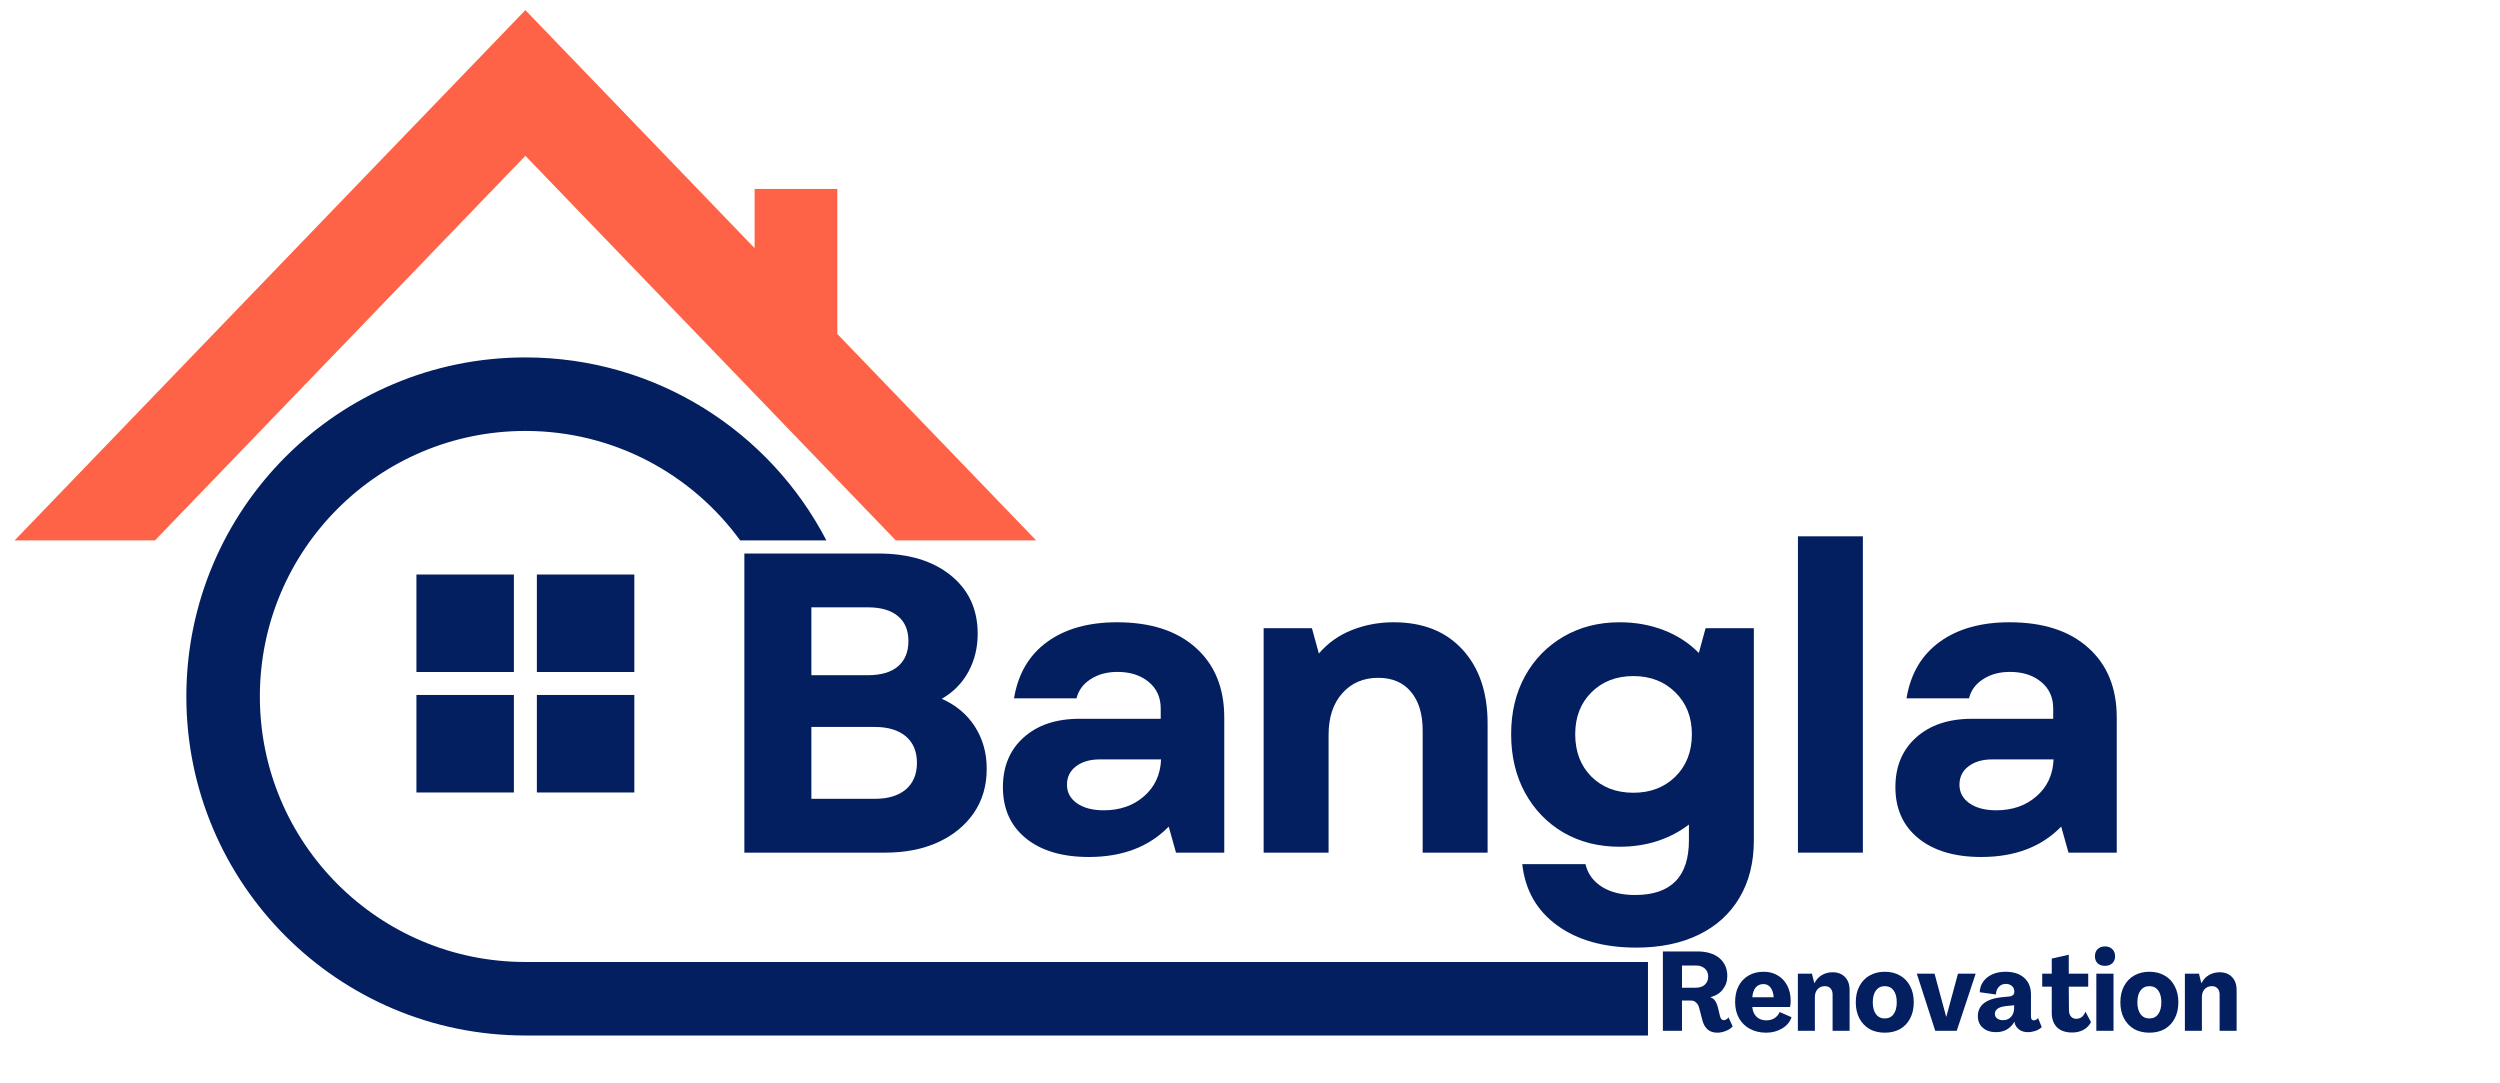
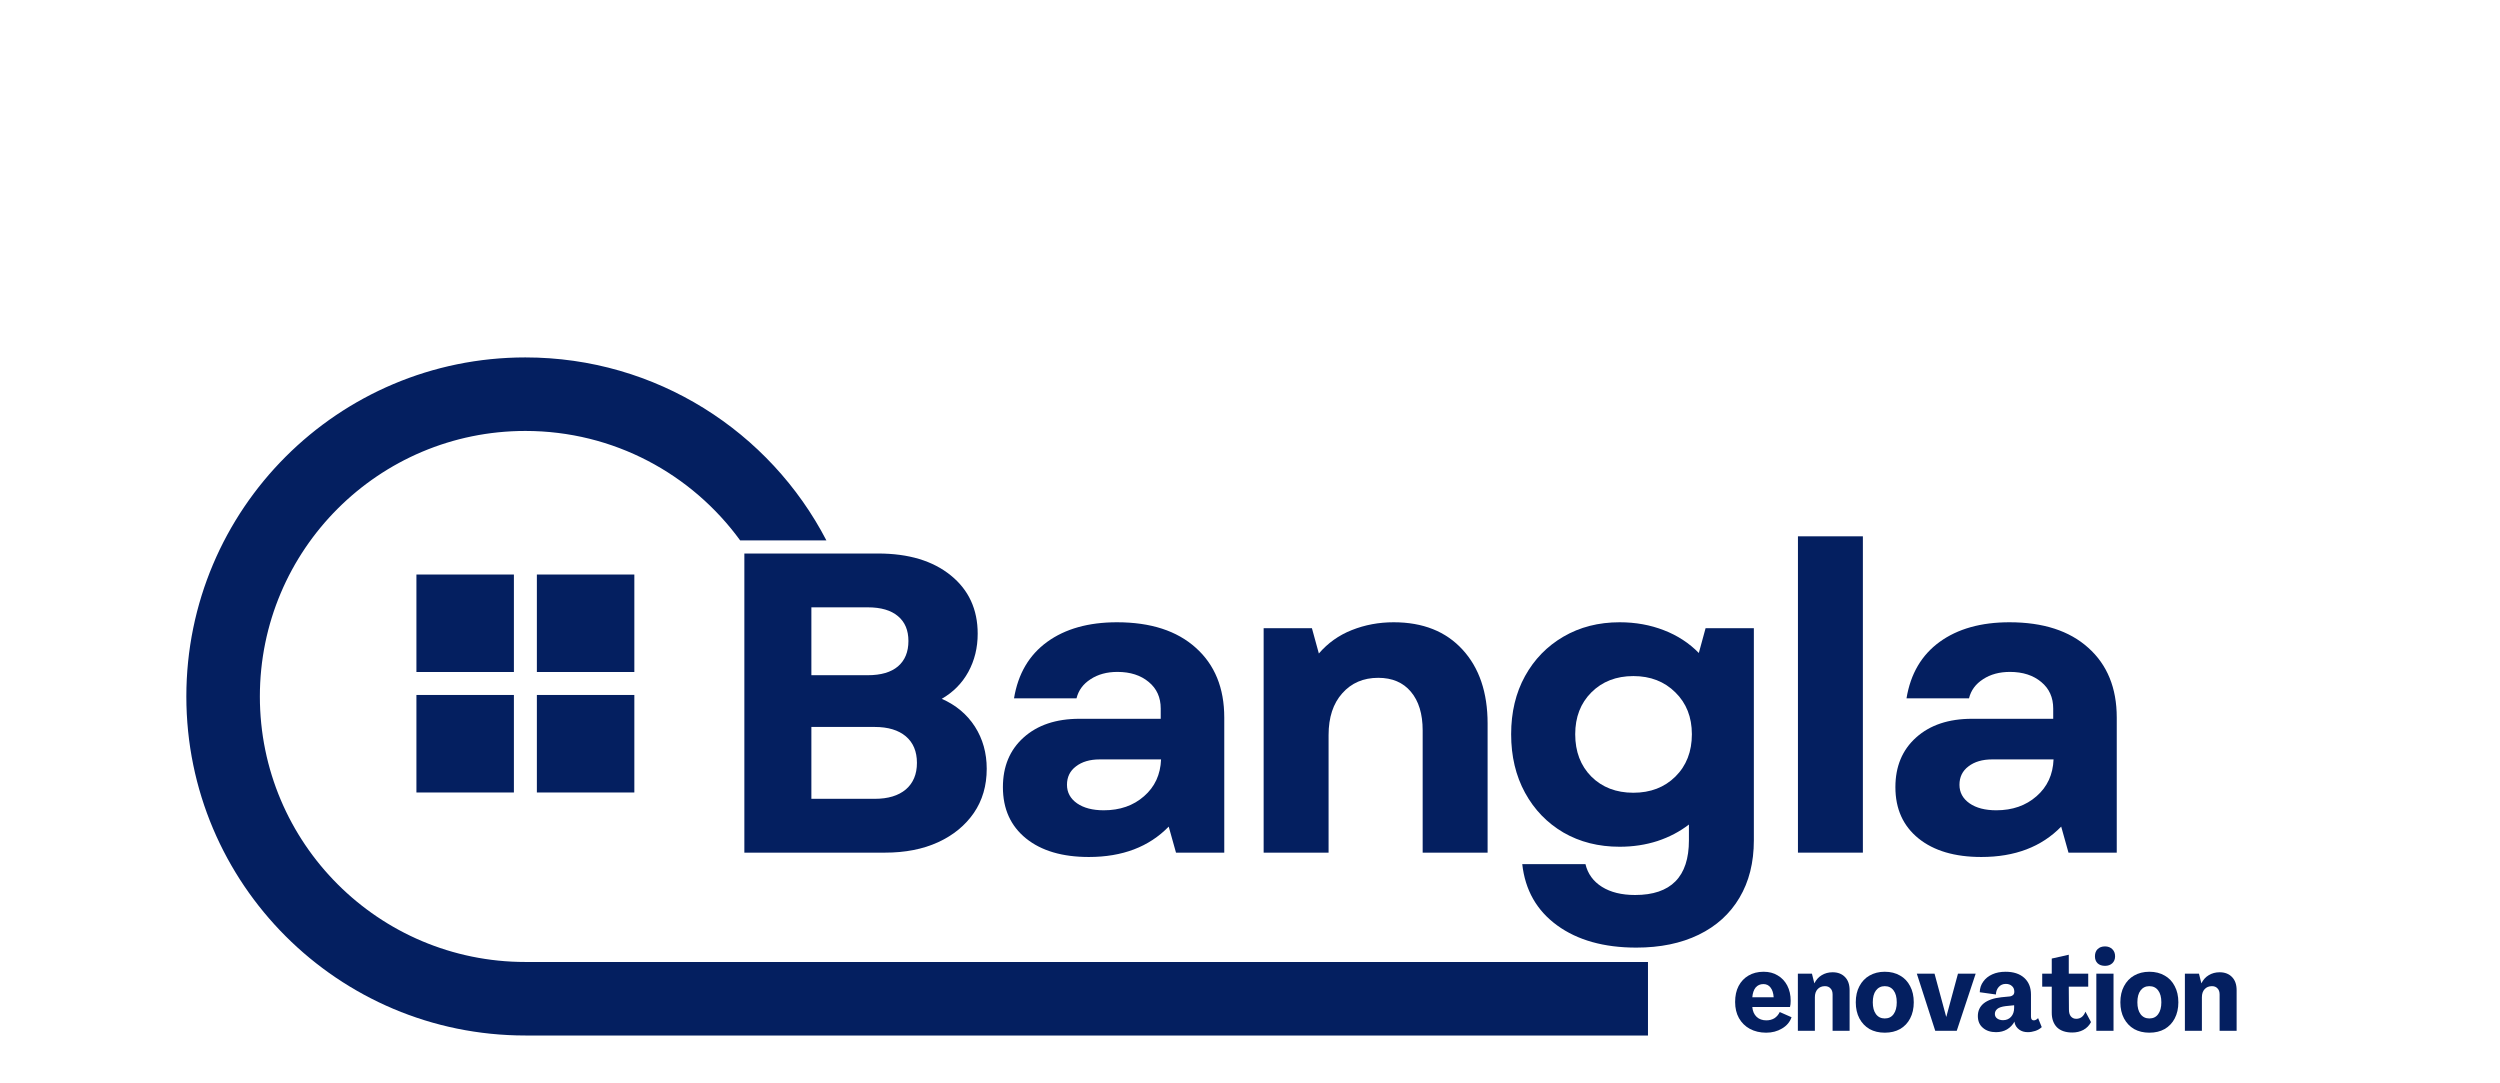
<svg xmlns="http://www.w3.org/2000/svg" width="300" zoomAndPan="magnify" viewBox="0 0 224.88 97.5" height="130" preserveAspectRatio="xMidYMid meet">
  <defs>
    <g />
    <clipPath id="6deaa8c930">
      <path d="M 16 32 L 148.258 32 L 148.258 93.438 L 16 93.438 Z M 16 32 " clip-rule="nonzero" />
    </clipPath>
    <clipPath id="b85450ffcb">
      <path d="M 1.262 0.914 L 94 0.914 L 94 49 L 1.262 49 Z M 1.262 0.914 " clip-rule="nonzero" />
    </clipPath>
    <clipPath id="dd93bf0b3d">
      <rect x="0" width="136" y="0" height="57" />
    </clipPath>
  </defs>
  <g clip-path="url(#6deaa8c930)">
    <path fill="#041f60" d="M 47.223 86.578 C 34.027 86.578 23.328 75.883 23.328 62.684 C 23.328 49.484 34.027 38.785 47.223 38.785 C 55.172 38.785 62.211 42.668 66.555 48.637 L 74.316 48.637 C 69.234 38.852 59.012 32.168 47.223 32.168 C 30.371 32.168 16.711 45.828 16.711 62.684 C 16.711 79.535 30.371 93.195 47.223 93.195 L 148.344 93.195 L 148.344 86.578 L 47.223 86.578 " fill-opacity="1" fill-rule="nonzero" />
  </g>
  <path fill="#041f60" d="M 46.191 60.48 L 37.418 60.48 L 37.418 51.707 L 46.191 51.707 L 46.191 60.48 " fill-opacity="1" fill-rule="nonzero" />
  <path fill="#041f60" d="M 57.031 60.48 L 48.258 60.48 L 48.258 51.707 L 57.031 51.707 L 57.031 60.48 " fill-opacity="1" fill-rule="nonzero" />
  <path fill="#041f60" d="M 46.191 71.324 L 37.418 71.324 L 37.418 62.547 L 46.191 62.547 L 46.191 71.324 " fill-opacity="1" fill-rule="nonzero" />
  <path fill="#041f60" d="M 57.031 71.324 L 48.258 71.324 L 48.258 62.547 L 57.031 62.547 L 57.031 71.324 " fill-opacity="1" fill-rule="nonzero" />
  <g clip-path="url(#b85450ffcb)">
-     <path fill="#ff6347" d="M 75.297 30.055 L 75.297 17.004 L 67.855 17.004 L 67.855 22.332 L 47.223 0.91 L 1.254 48.637 L 13.887 48.637 L 47.223 14.023 L 80.562 48.637 L 93.195 48.637 L 75.297 30.055 " fill-opacity="1" fill-rule="nonzero" />
-   </g>
+     </g>
  <g transform="matrix(1, 0, 0, 1, 63, 35)">
    <g clip-path="url(#dd93bf0b3d)">
      <g fill="#041f60" fill-opacity="1">
        <g transform="translate(0.698, 41.738)">
          <g>
            <path d="M 3.234 0 L 3.234 -26.922 L 15.266 -26.922 C 18.016 -26.922 20.195 -26.266 21.812 -24.953 C 23.426 -23.648 24.234 -21.898 24.234 -19.703 C 24.234 -18.441 23.953 -17.297 23.391 -16.266 C 22.828 -15.242 22.031 -14.438 21 -13.844 C 22.281 -13.281 23.273 -12.445 23.984 -11.344 C 24.691 -10.238 25.047 -8.973 25.047 -7.547 C 25.047 -6.023 24.66 -4.703 23.891 -3.578 C 23.117 -2.453 22.047 -1.57 20.672 -0.938 C 19.305 -0.312 17.711 0 15.891 0 Z M 9.266 -4.844 L 14.969 -4.844 C 16.164 -4.844 17.098 -5.125 17.766 -5.688 C 18.43 -6.258 18.766 -7.055 18.766 -8.078 C 18.766 -9.109 18.43 -9.906 17.766 -10.469 C 17.098 -11.031 16.164 -11.312 14.969 -11.312 L 9.266 -11.312 Z M 9.266 -15.969 L 14.344 -15.969 C 15.531 -15.969 16.438 -16.234 17.062 -16.766 C 17.688 -17.305 18 -18.066 18 -19.047 C 18 -20.016 17.688 -20.758 17.062 -21.281 C 16.438 -21.812 15.531 -22.078 14.344 -22.078 L 9.266 -22.078 Z M 9.266 -15.969 " />
          </g>
        </g>
      </g>
      <g fill="#041f60" fill-opacity="1">
        <g transform="translate(25.28, 41.738)">
          <g>
            <path d="M 9.656 0.391 C 7.27 0.391 5.383 -0.164 4 -1.281 C 2.613 -2.406 1.922 -3.941 1.922 -5.891 C 1.922 -7.754 2.539 -9.242 3.781 -10.359 C 5.031 -11.484 6.707 -12.047 8.812 -12.047 L 16.125 -12.047 L 16.125 -12.969 C 16.125 -13.969 15.766 -14.766 15.047 -15.359 C 14.328 -15.961 13.391 -16.266 12.234 -16.266 C 11.285 -16.266 10.477 -16.047 9.812 -15.609 C 9.145 -15.18 8.723 -14.609 8.547 -13.891 L 2.922 -13.891 C 3.285 -16.098 4.281 -17.789 5.906 -18.969 C 7.531 -20.145 9.625 -20.734 12.188 -20.734 C 15.219 -20.734 17.582 -19.969 19.281 -18.438 C 20.988 -16.914 21.844 -14.82 21.844 -12.156 L 21.844 0 L 17.5 0 L 16.844 -2.344 C 15.07 -0.52 12.676 0.391 9.656 0.391 Z M 7.688 -6.109 C 7.688 -5.422 7.988 -4.863 8.594 -4.438 C 9.195 -4.02 10 -3.812 11 -3.812 C 12.457 -3.812 13.664 -4.234 14.625 -5.078 C 15.594 -5.922 16.102 -7.023 16.156 -8.391 L 10.625 -8.391 C 9.75 -8.391 9.039 -8.18 8.5 -7.766 C 7.957 -7.359 7.688 -6.805 7.688 -6.109 Z M 7.688 -6.109 " />
          </g>
        </g>
      </g>
      <g fill="#041f60" fill-opacity="1">
        <g transform="translate(47.746, 41.738)">
          <g>
            <path d="M 2.922 0 L 2.922 -20.203 L 7.266 -20.203 L 7.891 -17.922 C 8.703 -18.867 9.691 -19.57 10.859 -20.031 C 12.035 -20.5 13.289 -20.734 14.625 -20.734 C 17.258 -20.734 19.328 -19.91 20.828 -18.266 C 22.328 -16.629 23.078 -14.414 23.078 -11.625 L 23.078 0 L 17.234 0 L 17.234 -11 C 17.234 -12.488 16.879 -13.648 16.172 -14.484 C 15.473 -15.316 14.492 -15.734 13.234 -15.734 C 11.898 -15.734 10.82 -15.27 10 -14.344 C 9.176 -13.426 8.766 -12.172 8.766 -10.578 L 8.766 0 Z M 2.922 0 " />
          </g>
        </g>
      </g>
      <g fill="#041f60" fill-opacity="1">
        <g transform="translate(71.443, 41.738)">
          <g>
            <path d="M 12.766 8.547 C 9.848 8.547 7.473 7.879 5.641 6.547 C 3.805 5.211 2.758 3.375 2.5 1.031 L 8.188 1.031 C 8.395 1.906 8.891 2.586 9.672 3.078 C 10.453 3.566 11.445 3.812 12.656 3.812 C 15.883 3.812 17.5 2.172 17.5 -1.109 L 17.5 -2.531 C 16.676 -1.895 15.734 -1.398 14.672 -1.047 C 13.609 -0.703 12.473 -0.531 11.266 -0.531 C 9.367 -0.531 7.68 -0.957 6.203 -1.812 C 4.734 -2.676 3.582 -3.867 2.75 -5.391 C 1.914 -6.922 1.5 -8.676 1.5 -10.656 C 1.5 -12.633 1.914 -14.379 2.75 -15.891 C 3.582 -17.398 4.734 -18.582 6.203 -19.438 C 7.68 -20.301 9.367 -20.734 11.266 -20.734 C 12.703 -20.734 14.031 -20.492 15.25 -20.016 C 16.469 -19.547 17.516 -18.863 18.391 -17.969 L 19 -20.203 L 23.344 -20.203 L 23.344 -1.109 C 23.344 0.891 22.91 2.613 22.047 4.062 C 21.191 5.508 19.969 6.617 18.375 7.391 C 16.789 8.16 14.922 8.547 12.766 8.547 Z M 7.266 -10.656 C 7.266 -9.094 7.75 -7.82 8.719 -6.844 C 9.695 -5.875 10.957 -5.391 12.5 -5.391 C 14.039 -5.391 15.301 -5.875 16.281 -6.844 C 17.27 -7.82 17.766 -9.094 17.766 -10.656 C 17.766 -12.195 17.27 -13.453 16.281 -14.422 C 15.301 -15.398 14.039 -15.891 12.5 -15.891 C 10.957 -15.891 9.695 -15.398 8.719 -14.422 C 7.75 -13.453 7.266 -12.195 7.266 -10.656 Z M 7.266 -10.656 " />
          </g>
        </g>
      </g>
      <g fill="#041f60" fill-opacity="1">
        <g transform="translate(95.833, 41.738)">
          <g>
            <path d="M 2.922 0 L 2.922 -28.469 L 8.766 -28.469 L 8.766 0 Z M 2.922 0 " />
          </g>
        </g>
      </g>
      <g fill="#041f60" fill-opacity="1">
        <g transform="translate(105.604, 41.738)">
          <g>
            <path d="M 9.656 0.391 C 7.27 0.391 5.383 -0.164 4 -1.281 C 2.613 -2.406 1.922 -3.941 1.922 -5.891 C 1.922 -7.754 2.539 -9.242 3.781 -10.359 C 5.031 -11.484 6.707 -12.047 8.812 -12.047 L 16.125 -12.047 L 16.125 -12.969 C 16.125 -13.969 15.766 -14.766 15.047 -15.359 C 14.328 -15.961 13.391 -16.266 12.234 -16.266 C 11.285 -16.266 10.477 -16.047 9.812 -15.609 C 9.145 -15.18 8.723 -14.609 8.547 -13.891 L 2.922 -13.891 C 3.285 -16.098 4.281 -17.789 5.906 -18.969 C 7.531 -20.145 9.625 -20.734 12.188 -20.734 C 15.219 -20.734 17.582 -19.969 19.281 -18.438 C 20.988 -16.914 21.844 -14.82 21.844 -12.156 L 21.844 0 L 17.5 0 L 16.844 -2.344 C 15.07 -0.52 12.676 0.391 9.656 0.391 Z M 7.688 -6.109 C 7.688 -5.422 7.988 -4.863 8.594 -4.438 C 9.195 -4.02 10 -3.812 11 -3.812 C 12.457 -3.812 13.664 -4.234 14.625 -5.078 C 15.594 -5.922 16.102 -7.023 16.156 -8.391 L 10.625 -8.391 C 9.75 -8.391 9.039 -8.18 8.5 -7.766 C 7.957 -7.359 7.688 -6.805 7.688 -6.109 Z M 7.688 -6.109 " />
          </g>
        </g>
      </g>
      <g fill="#041f60" fill-opacity="1">
        <g transform="translate(128.072, 41.738)">
          <g />
        </g>
      </g>
    </g>
  </g>
  <g fill="#041f60" fill-opacity="1">
    <g transform="translate(149.1, 92.77)">
      <g>
-         <path d="M 5.391 0.172 C 5.035 0.172 4.742 0.07 4.516 -0.125 C 4.297 -0.332 4.145 -0.598 4.062 -0.922 L 3.766 -2.047 C 3.723 -2.242 3.633 -2.406 3.5 -2.531 C 3.375 -2.656 3.223 -2.719 3.047 -2.719 L 2.219 -2.719 L 2.219 0 L 0.5 0 L 0.5 -7.141 L 3.594 -7.141 C 4.438 -7.141 5.098 -6.941 5.578 -6.547 C 6.055 -6.148 6.297 -5.609 6.297 -4.922 C 6.297 -4.461 6.16 -4.062 5.891 -3.719 C 5.629 -3.375 5.258 -3.145 4.781 -3.031 L 4.781 -3.016 C 4.977 -2.941 5.125 -2.828 5.219 -2.672 C 5.312 -2.523 5.383 -2.352 5.438 -2.156 L 5.641 -1.312 C 5.703 -1.07 5.816 -0.953 5.984 -0.953 C 6.129 -0.953 6.27 -1.035 6.406 -1.203 L 6.781 -0.391 C 6.613 -0.211 6.406 -0.078 6.156 0.016 C 5.906 0.117 5.648 0.172 5.391 0.172 Z M 2.219 -3.875 L 3.453 -3.875 C 3.797 -3.875 4.066 -3.961 4.266 -4.141 C 4.473 -4.328 4.578 -4.57 4.578 -4.875 C 4.578 -5.188 4.473 -5.43 4.266 -5.609 C 4.066 -5.785 3.797 -5.875 3.453 -5.875 L 2.219 -5.875 Z M 2.219 -3.875 " />
-       </g>
+         </g>
    </g>
  </g>
  <g fill="#041f60" fill-opacity="1">
    <g transform="translate(155.898, 92.77)">
      <g>
        <path d="M 3 0.172 C 2.445 0.172 1.957 0.055 1.531 -0.172 C 1.113 -0.398 0.785 -0.723 0.547 -1.141 C 0.316 -1.555 0.203 -2.039 0.203 -2.594 C 0.203 -3.145 0.305 -3.625 0.516 -4.031 C 0.734 -4.438 1.031 -4.75 1.406 -4.969 C 1.789 -5.195 2.242 -5.312 2.766 -5.312 C 3.254 -5.312 3.676 -5.203 4.031 -4.984 C 4.395 -4.773 4.68 -4.473 4.891 -4.078 C 5.098 -3.68 5.203 -3.223 5.203 -2.703 C 5.203 -2.586 5.195 -2.484 5.188 -2.391 C 5.176 -2.297 5.16 -2.211 5.141 -2.141 L 1.75 -2.141 C 1.781 -1.766 1.91 -1.469 2.141 -1.25 C 2.367 -1.039 2.66 -0.938 3.016 -0.938 C 3.285 -0.938 3.523 -1 3.734 -1.125 C 3.941 -1.258 4.102 -1.445 4.219 -1.688 L 5.281 -1.219 C 5.133 -0.789 4.848 -0.453 4.422 -0.203 C 4.004 0.047 3.531 0.172 3 0.172 Z M 1.75 -3.016 L 3.672 -3.016 C 3.648 -3.391 3.555 -3.68 3.391 -3.891 C 3.234 -4.098 3.02 -4.203 2.75 -4.203 C 2.457 -4.203 2.223 -4.098 2.047 -3.891 C 1.879 -3.68 1.781 -3.391 1.75 -3.016 Z M 1.75 -3.016 " />
      </g>
    </g>
  </g>
  <g fill="#041f60" fill-opacity="1">
    <g transform="translate(161.373, 92.77)">
      <g>
        <path d="M 3.5 -5.266 C 3.977 -5.266 4.352 -5.117 4.625 -4.828 C 4.895 -4.547 5.031 -4.156 5.031 -3.656 L 5.031 0 L 3.5 0 L 3.5 -3.266 C 3.5 -3.504 3.438 -3.688 3.312 -3.812 C 3.195 -3.945 3.031 -4.016 2.812 -4.016 C 2.539 -4.016 2.32 -3.926 2.156 -3.75 C 1.988 -3.57 1.906 -3.328 1.906 -3.016 L 1.906 0 L 0.375 0 L 0.375 -5.141 L 1.641 -5.141 L 1.859 -4.266 C 2.016 -4.586 2.234 -4.832 2.516 -5 C 2.805 -5.176 3.133 -5.266 3.5 -5.266 Z M 3.5 -5.266 " />
      </g>
    </g>
  </g>
  <g fill="#041f60" fill-opacity="1">
    <g transform="translate(166.757, 92.77)">
      <g>
        <path d="M 2.812 0.172 C 2.289 0.172 1.832 0.062 1.438 -0.156 C 1.051 -0.383 0.75 -0.703 0.531 -1.109 C 0.312 -1.523 0.203 -2.008 0.203 -2.562 C 0.203 -3.125 0.312 -3.609 0.531 -4.016 C 0.75 -4.43 1.051 -4.75 1.438 -4.969 C 1.832 -5.195 2.289 -5.312 2.812 -5.312 C 3.344 -5.312 3.801 -5.195 4.188 -4.969 C 4.582 -4.75 4.883 -4.43 5.094 -4.016 C 5.312 -3.609 5.422 -3.125 5.422 -2.562 C 5.422 -2.008 5.312 -1.523 5.094 -1.109 C 4.883 -0.703 4.582 -0.383 4.188 -0.156 C 3.801 0.062 3.344 0.172 2.812 0.172 Z M 2.812 -1.109 C 3.156 -1.109 3.422 -1.238 3.609 -1.5 C 3.797 -1.758 3.891 -2.113 3.891 -2.562 C 3.891 -3.02 3.797 -3.375 3.609 -3.625 C 3.422 -3.883 3.156 -4.016 2.812 -4.016 C 2.477 -4.016 2.211 -3.883 2.016 -3.625 C 1.828 -3.375 1.734 -3.02 1.734 -2.562 C 1.734 -2.113 1.828 -1.758 2.016 -1.5 C 2.211 -1.238 2.477 -1.109 2.812 -1.109 Z M 2.812 -1.109 " />
      </g>
    </g>
  </g>
  <g fill="#041f60" fill-opacity="1">
    <g transform="translate(172.392, 92.77)">
      <g>
        <path d="M 1.719 0 L 0.062 -5.141 L 1.656 -5.141 L 2.703 -1.266 L 2.719 -1.266 L 3.766 -5.141 L 5.359 -5.141 L 3.656 0 Z M 1.719 0 " />
      </g>
    </g>
  </g>
  <g fill="#041f60" fill-opacity="1">
    <g transform="translate(177.806, 92.77)">
      <g>
        <path d="M 1.781 0.125 C 1.289 0.125 0.895 -0.004 0.594 -0.266 C 0.289 -0.523 0.141 -0.879 0.141 -1.328 C 0.141 -1.797 0.316 -2.176 0.672 -2.469 C 1.035 -2.758 1.562 -2.941 2.25 -3.016 L 3.047 -3.094 C 3.148 -3.113 3.238 -3.156 3.312 -3.219 C 3.383 -3.289 3.422 -3.391 3.422 -3.516 C 3.422 -3.742 3.348 -3.914 3.203 -4.031 C 3.066 -4.156 2.883 -4.219 2.656 -4.219 C 2.395 -4.219 2.18 -4.125 2.016 -3.938 C 1.859 -3.758 1.773 -3.535 1.766 -3.266 L 0.312 -3.469 C 0.32 -3.832 0.426 -4.148 0.625 -4.422 C 0.82 -4.703 1.094 -4.922 1.438 -5.078 C 1.781 -5.234 2.18 -5.312 2.641 -5.312 C 3.348 -5.312 3.906 -5.129 4.312 -4.766 C 4.719 -4.398 4.922 -3.898 4.922 -3.266 L 4.922 -1.281 C 4.922 -1.051 5.004 -0.938 5.172 -0.938 C 5.305 -0.938 5.438 -1.004 5.562 -1.141 L 5.891 -0.328 C 5.723 -0.172 5.523 -0.055 5.297 0.016 C 5.078 0.086 4.859 0.125 4.641 0.125 C 4.328 0.125 4.066 0.047 3.859 -0.109 C 3.648 -0.266 3.516 -0.461 3.453 -0.703 L 3.438 -0.828 C 3.281 -0.535 3.055 -0.301 2.766 -0.125 C 2.484 0.039 2.156 0.125 1.781 0.125 Z M 2.406 -0.953 C 2.695 -0.953 2.938 -1.051 3.125 -1.25 C 3.312 -1.457 3.406 -1.727 3.406 -2.062 L 3.406 -2.297 L 2.641 -2.219 C 2.297 -2.176 2.047 -2.094 1.891 -1.969 C 1.742 -1.844 1.672 -1.691 1.672 -1.516 C 1.672 -1.348 1.738 -1.211 1.875 -1.109 C 2.02 -1.004 2.195 -0.953 2.406 -0.953 Z M 2.406 -0.953 " />
      </g>
    </g>
  </g>
  <g fill="#041f60" fill-opacity="1">
    <g transform="translate(183.692, 92.77)">
      <g>
        <path d="M 2.75 0.156 C 2.156 0.156 1.695 0 1.375 -0.312 C 1.062 -0.633 0.906 -1.07 0.906 -1.625 L 0.906 -3.969 L 0.047 -3.969 L 0.047 -5.141 L 0.906 -5.141 L 0.906 -6.5 L 2.438 -6.844 L 2.438 -5.141 L 4.188 -5.141 L 4.188 -3.969 L 2.438 -3.969 L 2.453 -1.891 C 2.453 -1.641 2.508 -1.441 2.625 -1.297 C 2.75 -1.148 2.91 -1.078 3.109 -1.078 C 3.492 -1.078 3.77 -1.289 3.938 -1.719 L 4.438 -0.781 C 4.281 -0.477 4.051 -0.242 3.75 -0.078 C 3.457 0.078 3.125 0.156 2.75 0.156 Z M 2.75 0.156 " />
      </g>
    </g>
  </g>
  <g fill="#041f60" fill-opacity="1">
    <g transform="translate(188.204, 92.77)">
      <g>
        <path d="M 1.188 -5.844 C 0.906 -5.844 0.68 -5.922 0.516 -6.078 C 0.359 -6.234 0.281 -6.441 0.281 -6.703 C 0.281 -6.973 0.359 -7.188 0.516 -7.344 C 0.68 -7.508 0.906 -7.594 1.188 -7.594 C 1.457 -7.594 1.676 -7.508 1.844 -7.344 C 2.008 -7.188 2.094 -6.973 2.094 -6.703 C 2.094 -6.441 2.008 -6.234 1.844 -6.078 C 1.676 -5.922 1.457 -5.844 1.188 -5.844 Z M 0.406 0 L 0.406 -5.141 L 1.953 -5.141 L 1.953 0 Z M 0.406 0 " />
      </g>
    </g>
  </g>
  <g fill="#041f60" fill-opacity="1">
    <g transform="translate(190.57, 92.77)">
      <g>
        <path d="M 2.812 0.172 C 2.289 0.172 1.832 0.062 1.438 -0.156 C 1.051 -0.383 0.75 -0.703 0.531 -1.109 C 0.312 -1.523 0.203 -2.008 0.203 -2.562 C 0.203 -3.125 0.312 -3.609 0.531 -4.016 C 0.75 -4.43 1.051 -4.75 1.438 -4.969 C 1.832 -5.195 2.289 -5.312 2.812 -5.312 C 3.344 -5.312 3.801 -5.195 4.188 -4.969 C 4.582 -4.75 4.883 -4.43 5.094 -4.016 C 5.312 -3.609 5.422 -3.125 5.422 -2.562 C 5.422 -2.008 5.312 -1.523 5.094 -1.109 C 4.883 -0.703 4.582 -0.383 4.188 -0.156 C 3.801 0.062 3.344 0.172 2.812 0.172 Z M 2.812 -1.109 C 3.156 -1.109 3.422 -1.238 3.609 -1.5 C 3.797 -1.758 3.891 -2.113 3.891 -2.562 C 3.891 -3.02 3.797 -3.375 3.609 -3.625 C 3.422 -3.883 3.156 -4.016 2.812 -4.016 C 2.477 -4.016 2.211 -3.883 2.016 -3.625 C 1.828 -3.375 1.734 -3.02 1.734 -2.562 C 1.734 -2.113 1.828 -1.758 2.016 -1.5 C 2.211 -1.238 2.477 -1.109 2.812 -1.109 Z M 2.812 -1.109 " />
      </g>
    </g>
  </g>
  <g fill="#041f60" fill-opacity="1">
    <g transform="translate(196.205, 92.77)">
      <g>
        <path d="M 3.5 -5.266 C 3.977 -5.266 4.352 -5.117 4.625 -4.828 C 4.895 -4.547 5.031 -4.156 5.031 -3.656 L 5.031 0 L 3.5 0 L 3.5 -3.266 C 3.5 -3.504 3.438 -3.688 3.312 -3.812 C 3.195 -3.945 3.031 -4.016 2.812 -4.016 C 2.539 -4.016 2.32 -3.926 2.156 -3.75 C 1.988 -3.57 1.906 -3.328 1.906 -3.016 L 1.906 0 L 0.375 0 L 0.375 -5.141 L 1.641 -5.141 L 1.859 -4.266 C 2.016 -4.586 2.234 -4.832 2.516 -5 C 2.805 -5.176 3.133 -5.266 3.5 -5.266 Z M 3.5 -5.266 " />
      </g>
    </g>
  </g>
</svg>